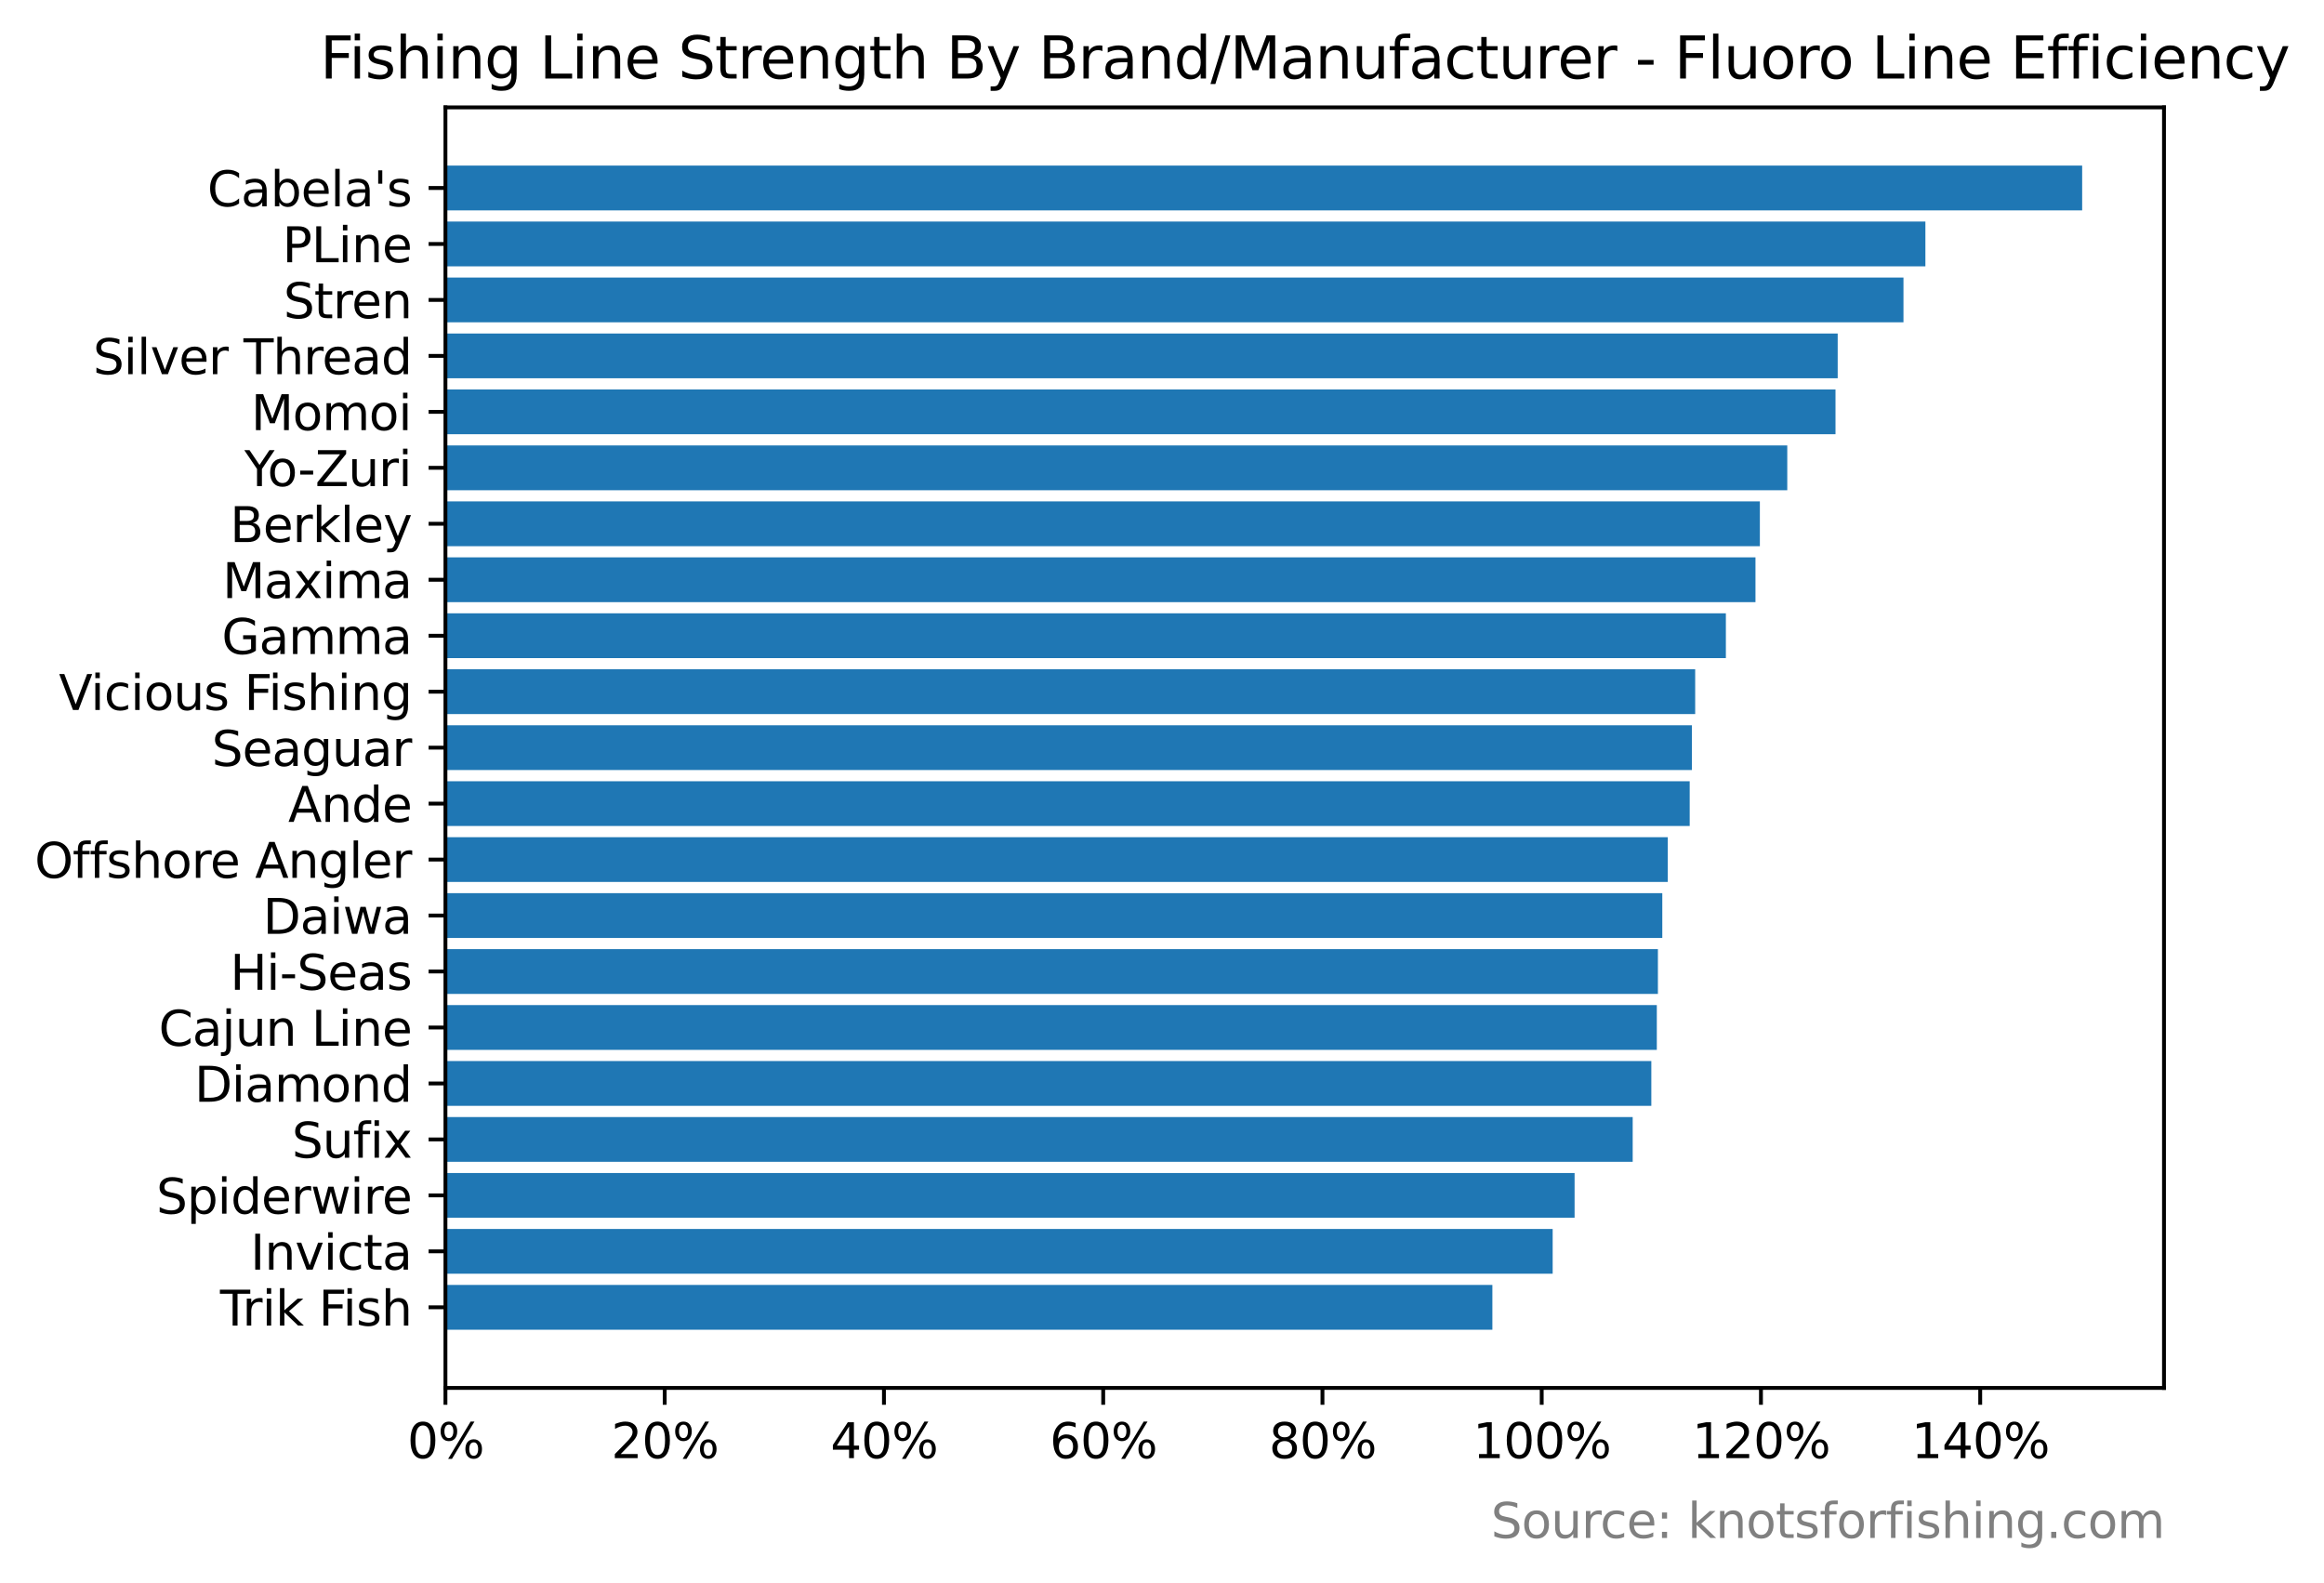
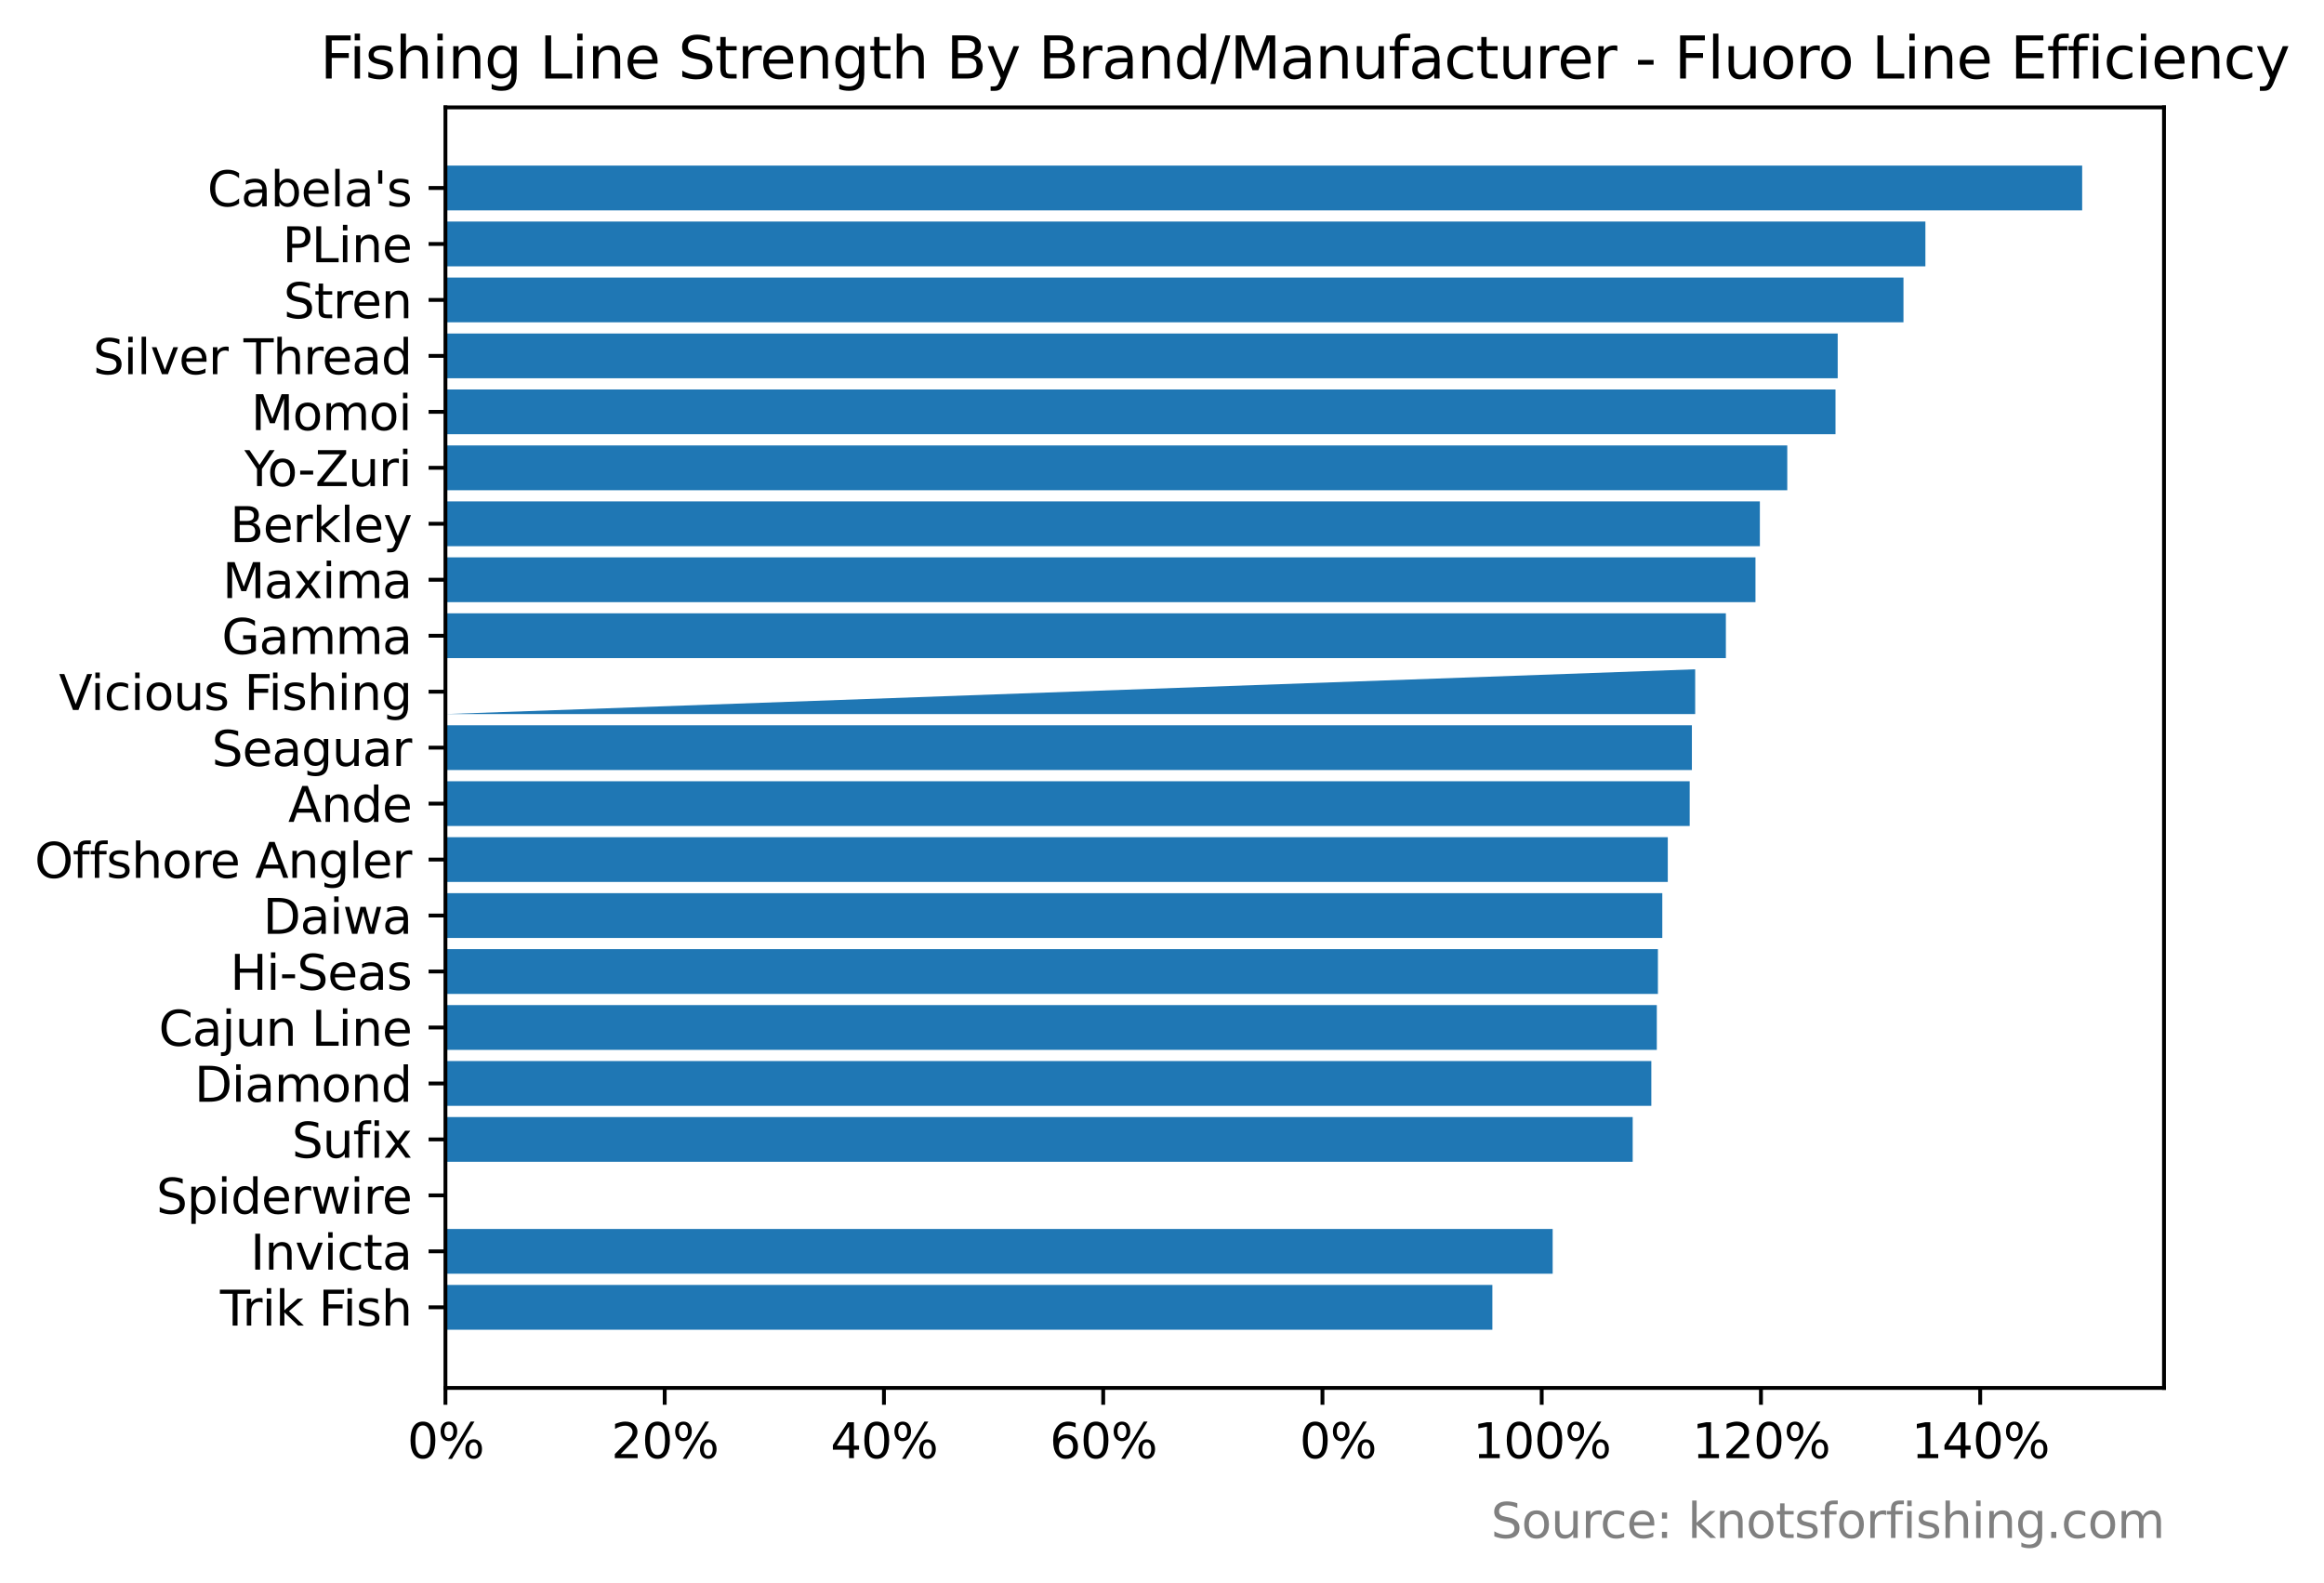
<svg xmlns="http://www.w3.org/2000/svg" xmlns:xlink="http://www.w3.org/1999/xlink" width="482.933pt" height="328.894pt" viewBox="0 0 482.933 328.894" version="1.1">
  <defs>
    <style type="text/css">*{stroke-linejoin: round; stroke-linecap: butt}</style>
  </defs>
  <g id="figure_1">
    <g id="patch_1">
      <path d="M 0 328.894  L 482.933 328.894  L 482.933 0  L 0 0  z " style="fill: #ffffff" />
    </g>
    <g id="axes_1">
      <g id="patch_2">
        <path d="M 92.564 288.43  L 449.684 288.43  L 449.684 22.318  L 92.564 22.318  z " style="fill: #ffffff" />
      </g>
      <g id="patch_3">
        <path d="M 92.564 276.334  L 310.119 276.334  L 310.119 267.03  L 92.564 267.03  z " clip-path="url(#p22903524c3)" style="fill: #1f77b4" />
      </g>
      <g id="patch_4">
        <path d="M 92.564 264.703  L 322.648 264.703  L 322.648 255.399  L 92.564 255.399  z " clip-path="url(#p22903524c3)" style="fill: #1f77b4" />
      </g>
      <g id="patch_5">
-         <path d="M 92.564 253.073  L 327.204 253.073  L 327.204 243.768  L 92.564 243.768  z " clip-path="url(#p22903524c3)" style="fill: #1f77b4" />
-       </g>
+         </g>
      <g id="patch_6">
        <path d="M 92.564 241.442  L 339.278 241.442  L 339.278 232.137  L 92.564 232.137  z " clip-path="url(#p22903524c3)" style="fill: #1f77b4" />
      </g>
      <g id="patch_7">
        <path d="M 92.564 229.811  L 343.151 229.811  L 343.151 220.506  L 92.564 220.506  z " clip-path="url(#p22903524c3)" style="fill: #1f77b4" />
      </g>
      <g id="patch_8">
        <path d="M 92.564 218.18  L 344.29 218.18  L 344.29 208.876  L 92.564 208.876  z " clip-path="url(#p22903524c3)" style="fill: #1f77b4" />
      </g>
      <g id="patch_9">
        <path d="M 92.564 206.55  L 344.517 206.55  L 344.517 197.245  L 92.564 197.245  z " clip-path="url(#p22903524c3)" style="fill: #1f77b4" />
      </g>
      <g id="patch_10">
        <path d="M 92.564 194.919  L 345.429 194.919  L 345.429 185.614  L 92.564 185.614  z " clip-path="url(#p22903524c3)" style="fill: #1f77b4" />
      </g>
      <g id="patch_11">
        <path d="M 92.564 183.288  L 346.568 183.288  L 346.568 173.983  L 92.564 173.983  z " clip-path="url(#p22903524c3)" style="fill: #1f77b4" />
      </g>
      <g id="patch_12">
        <path d="M 92.564 171.657  L 351.124 171.657  L 351.124 162.353  L 92.564 162.353  z " clip-path="url(#p22903524c3)" style="fill: #1f77b4" />
      </g>
      <g id="patch_13">
        <path d="M 92.564 160.026  L 351.579 160.026  L 351.579 150.722  L 92.564 150.722  z " clip-path="url(#p22903524c3)" style="fill: #1f77b4" />
      </g>
      <g id="patch_14">
-         <path d="M 92.564 148.396  L 352.263 148.396  L 352.263 139.091  L 92.564 139.091  z " clip-path="url(#p22903524c3)" style="fill: #1f77b4" />
+         <path d="M 92.564 148.396  L 352.263 148.396  L 352.263 139.091  z " clip-path="url(#p22903524c3)" style="fill: #1f77b4" />
      </g>
      <g id="patch_15">
        <path d="M 92.564 136.765  L 358.641 136.765  L 358.641 127.46  L 92.564 127.46  z " clip-path="url(#p22903524c3)" style="fill: #1f77b4" />
      </g>
      <g id="patch_16">
        <path d="M 92.564 125.134  L 364.792 125.134  L 364.792 115.83  L 92.564 115.83  z " clip-path="url(#p22903524c3)" style="fill: #1f77b4" />
      </g>
      <g id="patch_17">
        <path d="M 92.564 113.503  L 365.703 113.503  L 365.703 104.199  L 92.564 104.199  z " clip-path="url(#p22903524c3)" style="fill: #1f77b4" />
      </g>
      <g id="patch_18">
        <path d="M 92.564 101.873  L 371.399 101.873  L 371.399 92.568  L 92.564 92.568  z " clip-path="url(#p22903524c3)" style="fill: #1f77b4" />
      </g>
      <g id="patch_19">
        <path d="M 92.564 90.242  L 381.422 90.242  L 381.422 80.937  L 92.564 80.937  z " clip-path="url(#p22903524c3)" style="fill: #1f77b4" />
      </g>
      <g id="patch_20">
        <path d="M 92.564 78.611  L 381.878 78.611  L 381.878 69.306  L 92.564 69.306  z " clip-path="url(#p22903524c3)" style="fill: #1f77b4" />
      </g>
      <g id="patch_21">
        <path d="M 92.564 66.98  L 395.546 66.98  L 395.546 57.676  L 92.564 57.676  z " clip-path="url(#p22903524c3)" style="fill: #1f77b4" />
      </g>
      <g id="patch_22">
        <path d="M 92.564 55.35  L 400.102 55.35  L 400.102 46.045  L 92.564 46.045  z " clip-path="url(#p22903524c3)" style="fill: #1f77b4" />
      </g>
      <g id="patch_23">
        <path d="M 92.564 43.719  L 432.678 43.719  L 432.678 34.414  L 92.564 34.414  z " clip-path="url(#p22903524c3)" style="fill: #1f77b4" />
      </g>
      <g id="matplotlib.axis_1">
        <g id="xtick_1">
          <g id="line2d_1">
            <defs>
              <path id="mc0ba2efe11" d="M 0 0  L 0 3.5  " style="stroke: #000000; stroke-width: 0.8" />
            </defs>
            <g>
              <use xlink:href="#mc0ba2efe11" x="92.564" y="288.43" style="stroke: #000000; stroke-width: 0.8" />
            </g>
          </g>
          <g id="text_1">
            <g transform="translate(84.632 303.029) scale(0.1 -0.1)">
              <defs>
                <path id="DejaVuSans-30" d="M 2034 4250  Q 1547 4250 1301 3770  Q 1056 3291 1056 2328  Q 1056 1369 1301 889  Q 1547 409 2034 409  Q 2525 409 2770 889  Q 3016 1369 3016 2328  Q 3016 3291 2770 3770  Q 2525 4250 2034 4250  z M 2034 4750  Q 2819 4750 3233 4129  Q 3647 3509 3647 2328  Q 3647 1150 3233 529  Q 2819 -91 2034 -91  Q 1250 -91 836 529  Q 422 1150 422 2328  Q 422 3509 836 4129  Q 1250 4750 2034 4750  z " transform="scale(0.016)" />
                <path id="DejaVuSans-25" d="M 4653 2053  Q 4381 2053 4226 1822  Q 4072 1591 4072 1178  Q 4072 772 4226 539  Q 4381 306 4653 306  Q 4919 306 5073 539  Q 5228 772 5228 1178  Q 5228 1588 5073 1820  Q 4919 2053 4653 2053  z M 4653 2450  Q 5147 2450 5437 2106  Q 5728 1763 5728 1178  Q 5728 594 5436 251  Q 5144 -91 4653 -91  Q 4153 -91 3862 251  Q 3572 594 3572 1178  Q 3572 1766 3864 2108  Q 4156 2450 4653 2450  z M 1428 4353  Q 1159 4353 1004 4120  Q 850 3888 850 3481  Q 850 3069 1003 2837  Q 1156 2606 1428 2606  Q 1700 2606 1854 2837  Q 2009 3069 2009 3481  Q 2009 3884 1853 4118  Q 1697 4353 1428 4353  z M 4250 4750  L 4750 4750  L 1831 -91  L 1331 -91  L 4250 4750  z M 1428 4750  Q 1922 4750 2215 4408  Q 2509 4066 2509 3481  Q 2509 2891 2217 2550  Q 1925 2209 1428 2209  Q 931 2209 642 2551  Q 353 2894 353 3481  Q 353 4063 643 4406  Q 934 4750 1428 4750  z " transform="scale(0.016)" />
              </defs>
              <use xlink:href="#DejaVuSans-30" />
              <use xlink:href="#DejaVuSans-25" x="63.623" />
            </g>
          </g>
        </g>
        <g id="xtick_2">
          <g id="line2d_2">
            <g>
              <use xlink:href="#mc0ba2efe11" x="138.125" y="288.43" style="stroke: #000000; stroke-width: 0.8" />
            </g>
          </g>
          <g id="text_2">
            <g transform="translate(127.012 303.029) scale(0.1 -0.1)">
              <defs>
                <path id="DejaVuSans-32" d="M 1228 531  L 3431 531  L 3431 0  L 469 0  L 469 531  Q 828 903 1448 1529  Q 2069 2156 2228 2338  Q 2531 2678 2651 2914  Q 2772 3150 2772 3378  Q 2772 3750 2511 3984  Q 2250 4219 1831 4219  Q 1534 4219 1204 4116  Q 875 4013 500 3803  L 500 4441  Q 881 4594 1212 4672  Q 1544 4750 1819 4750  Q 2544 4750 2975 4387  Q 3406 4025 3406 3419  Q 3406 3131 3298 2873  Q 3191 2616 2906 2266  Q 2828 2175 2409 1742  Q 1991 1309 1228 531  z " transform="scale(0.016)" />
              </defs>
              <use xlink:href="#DejaVuSans-32" />
              <use xlink:href="#DejaVuSans-30" x="63.623" />
              <use xlink:href="#DejaVuSans-25" x="127.246" />
            </g>
          </g>
        </g>
        <g id="xtick_3">
          <g id="line2d_3">
            <g>
              <use xlink:href="#mc0ba2efe11" x="183.686" y="288.43" style="stroke: #000000; stroke-width: 0.8" />
            </g>
          </g>
          <g id="text_3">
            <g transform="translate(172.573 303.029) scale(0.1 -0.1)">
              <defs>
                <path id="DejaVuSans-34" d="M 2419 4116  L 825 1625  L 2419 1625  L 2419 4116  z M 2253 4666  L 3047 4666  L 3047 1625  L 3713 1625  L 3713 1100  L 3047 1100  L 3047 0  L 2419 0  L 2419 1100  L 313 1100  L 313 1709  L 2253 4666  z " transform="scale(0.016)" />
              </defs>
              <use xlink:href="#DejaVuSans-34" />
              <use xlink:href="#DejaVuSans-30" x="63.623" />
              <use xlink:href="#DejaVuSans-25" x="127.246" />
            </g>
          </g>
        </g>
        <g id="xtick_4">
          <g id="line2d_4">
            <g>
              <use xlink:href="#mc0ba2efe11" x="229.248" y="288.43" style="stroke: #000000; stroke-width: 0.8" />
            </g>
          </g>
          <g id="text_4">
            <g transform="translate(218.134 303.029) scale(0.1 -0.1)">
              <defs>
                <path id="DejaVuSans-36" d="M 2113 2584  Q 1688 2584 1439 2293  Q 1191 2003 1191 1497  Q 1191 994 1439 701  Q 1688 409 2113 409  Q 2538 409 2786 701  Q 3034 994 3034 1497  Q 3034 2003 2786 2293  Q 2538 2584 2113 2584  z M 3366 4563  L 3366 3988  Q 3128 4100 2886 4159  Q 2644 4219 2406 4219  Q 1781 4219 1451 3797  Q 1122 3375 1075 2522  Q 1259 2794 1537 2939  Q 1816 3084 2150 3084  Q 2853 3084 3261 2657  Q 3669 2231 3669 1497  Q 3669 778 3244 343  Q 2819 -91 2113 -91  Q 1303 -91 875 529  Q 447 1150 447 2328  Q 447 3434 972 4092  Q 1497 4750 2381 4750  Q 2619 4750 2861 4703  Q 3103 4656 3366 4563  z " transform="scale(0.016)" />
              </defs>
              <use xlink:href="#DejaVuSans-36" />
              <use xlink:href="#DejaVuSans-30" x="63.623" />
              <use xlink:href="#DejaVuSans-25" x="127.246" />
            </g>
          </g>
        </g>
        <g id="xtick_5">
          <g id="line2d_5">
            <g>
              <use xlink:href="#mc0ba2efe11" x="274.809" y="288.43" style="stroke: #000000; stroke-width: 0.8" />
            </g>
          </g>
          <g id="text_5">
            <g transform="translate(263.696 303.029) scale(0.1 -0.1)">
              <defs>
-                 <path id="DejaVuSans-38" d="M 2034 2216  Q 1584 2216 1326 1975  Q 1069 1734 1069 1313  Q 1069 891 1326 650  Q 1584 409 2034 409  Q 2484 409 2743 651  Q 3003 894 3003 1313  Q 3003 1734 2745 1975  Q 2488 2216 2034 2216  z M 1403 2484  Q 997 2584 770 2862  Q 544 3141 544 3541  Q 544 4100 942 4425  Q 1341 4750 2034 4750  Q 2731 4750 3128 4425  Q 3525 4100 3525 3541  Q 3525 3141 3298 2862  Q 3072 2584 2669 2484  Q 3125 2378 3379 2068  Q 3634 1759 3634 1313  Q 3634 634 3220 271  Q 2806 -91 2034 -91  Q 1263 -91 848 271  Q 434 634 434 1313  Q 434 1759 690 2068  Q 947 2378 1403 2484  z M 1172 3481  Q 1172 3119 1398 2916  Q 1625 2713 2034 2713  Q 2441 2713 2670 2916  Q 2900 3119 2900 3481  Q 2900 3844 2670 4047  Q 2441 4250 2034 4250  Q 1625 4250 1398 4047  Q 1172 3844 1172 3481  z " transform="scale(0.016)" />
-               </defs>
+                 </defs>
              <use xlink:href="#DejaVuSans-38" />
              <use xlink:href="#DejaVuSans-30" x="63.623" />
              <use xlink:href="#DejaVuSans-25" x="127.246" />
            </g>
          </g>
        </g>
        <g id="xtick_6">
          <g id="line2d_6">
            <g>
              <use xlink:href="#mc0ba2efe11" x="320.37" y="288.43" style="stroke: #000000; stroke-width: 0.8" />
            </g>
          </g>
          <g id="text_6">
            <g transform="translate(306.075 303.029) scale(0.1 -0.1)">
              <defs>
                <path id="DejaVuSans-31" d="M 794 531  L 1825 531  L 1825 4091  L 703 3866  L 703 4441  L 1819 4666  L 2450 4666  L 2450 531  L 3481 531  L 3481 0  L 794 0  L 794 531  z " transform="scale(0.016)" />
              </defs>
              <use xlink:href="#DejaVuSans-31" />
              <use xlink:href="#DejaVuSans-30" x="63.623" />
              <use xlink:href="#DejaVuSans-30" x="127.246" />
              <use xlink:href="#DejaVuSans-25" x="190.869" />
            </g>
          </g>
        </g>
        <g id="xtick_7">
          <g id="line2d_7">
            <g>
              <use xlink:href="#mc0ba2efe11" x="365.931" y="288.43" style="stroke: #000000; stroke-width: 0.8" />
            </g>
          </g>
          <g id="text_7">
            <g transform="translate(351.637 303.029) scale(0.1 -0.1)">
              <use xlink:href="#DejaVuSans-31" />
              <use xlink:href="#DejaVuSans-32" x="63.623" />
              <use xlink:href="#DejaVuSans-30" x="127.246" />
              <use xlink:href="#DejaVuSans-25" x="190.869" />
            </g>
          </g>
        </g>
        <g id="xtick_8">
          <g id="line2d_8">
            <g>
              <use xlink:href="#mc0ba2efe11" x="411.492" y="288.43" style="stroke: #000000; stroke-width: 0.8" />
            </g>
          </g>
          <g id="text_8">
            <g transform="translate(397.198 303.029) scale(0.1 -0.1)">
              <use xlink:href="#DejaVuSans-31" />
              <use xlink:href="#DejaVuSans-34" x="63.623" />
              <use xlink:href="#DejaVuSans-30" x="127.246" />
              <use xlink:href="#DejaVuSans-25" x="190.869" />
            </g>
          </g>
        </g>
      </g>
      <g id="matplotlib.axis_2">
        <g id="ytick_1">
          <g id="line2d_9">
            <defs>
              <path id="m9b59825cdb" d="M 0 0  L -3.5 0  " style="stroke: #000000; stroke-width: 0.8" />
            </defs>
            <g>
              <use xlink:href="#m9b59825cdb" x="92.564" y="271.682" style="stroke: #000000; stroke-width: 0.8" />
            </g>
          </g>
          <g id="text_9">
            <g transform="translate(45.722 275.481) scale(0.1 -0.1)">
              <defs>
                <path id="DejaVuSans-54" d="M -19 4666  L 3928 4666  L 3928 4134  L 2272 4134  L 2272 0  L 1638 0  L 1638 4134  L -19 4134  L -19 4666  z " transform="scale(0.016)" />
                <path id="DejaVuSans-72" d="M 2631 2963  Q 2534 3019 2420 3045  Q 2306 3072 2169 3072  Q 1681 3072 1420 2755  Q 1159 2438 1159 1844  L 1159 0  L 581 0  L 581 3500  L 1159 3500  L 1159 2956  Q 1341 3275 1631 3429  Q 1922 3584 2338 3584  Q 2397 3584 2469 3576  Q 2541 3569 2628 3553  L 2631 2963  z " transform="scale(0.016)" />
                <path id="DejaVuSans-69" d="M 603 3500  L 1178 3500  L 1178 0  L 603 0  L 603 3500  z M 603 4863  L 1178 4863  L 1178 4134  L 603 4134  L 603 4863  z " transform="scale(0.016)" />
                <path id="DejaVuSans-6b" d="M 581 4863  L 1159 4863  L 1159 1991  L 2875 3500  L 3609 3500  L 1753 1863  L 3688 0  L 2938 0  L 1159 1709  L 1159 0  L 581 0  L 581 4863  z " transform="scale(0.016)" />
                <path id="DejaVuSans-20" transform="scale(0.016)" />
                <path id="DejaVuSans-46" d="M 628 4666  L 3309 4666  L 3309 4134  L 1259 4134  L 1259 2759  L 3109 2759  L 3109 2228  L 1259 2228  L 1259 0  L 628 0  L 628 4666  z " transform="scale(0.016)" />
                <path id="DejaVuSans-73" d="M 2834 3397  L 2834 2853  Q 2591 2978 2328 3040  Q 2066 3103 1784 3103  Q 1356 3103 1142 2972  Q 928 2841 928 2578  Q 928 2378 1081 2264  Q 1234 2150 1697 2047  L 1894 2003  Q 2506 1872 2764 1633  Q 3022 1394 3022 966  Q 3022 478 2636 193  Q 2250 -91 1575 -91  Q 1294 -91 989 -36  Q 684 19 347 128  L 347 722  Q 666 556 975 473  Q 1284 391 1588 391  Q 1994 391 2212 530  Q 2431 669 2431 922  Q 2431 1156 2273 1281  Q 2116 1406 1581 1522  L 1381 1569  Q 847 1681 609 1914  Q 372 2147 372 2553  Q 372 3047 722 3315  Q 1072 3584 1716 3584  Q 2034 3584 2315 3537  Q 2597 3491 2834 3397  z " transform="scale(0.016)" />
                <path id="DejaVuSans-68" d="M 3513 2113  L 3513 0  L 2938 0  L 2938 2094  Q 2938 2591 2744 2837  Q 2550 3084 2163 3084  Q 1697 3084 1428 2787  Q 1159 2491 1159 1978  L 1159 0  L 581 0  L 581 4863  L 1159 4863  L 1159 2956  Q 1366 3272 1645 3428  Q 1925 3584 2291 3584  Q 2894 3584 3203 3211  Q 3513 2838 3513 2113  z " transform="scale(0.016)" />
              </defs>
              <use xlink:href="#DejaVuSans-54" />
              <use xlink:href="#DejaVuSans-72" x="46.334" />
              <use xlink:href="#DejaVuSans-69" x="87.447" />
              <use xlink:href="#DejaVuSans-6b" x="115.23" />
              <use xlink:href="#DejaVuSans-20" x="173.141" />
              <use xlink:href="#DejaVuSans-46" x="204.928" />
              <use xlink:href="#DejaVuSans-69" x="255.197" />
              <use xlink:href="#DejaVuSans-73" x="282.98" />
              <use xlink:href="#DejaVuSans-68" x="335.08" />
            </g>
          </g>
        </g>
        <g id="ytick_2">
          <g id="line2d_10">
            <g>
              <use xlink:href="#m9b59825cdb" x="92.564" y="260.051" style="stroke: #000000; stroke-width: 0.8" />
            </g>
          </g>
          <g id="text_10">
            <g transform="translate(52.033 263.85) scale(0.1 -0.1)">
              <defs>
                <path id="DejaVuSans-49" d="M 628 4666  L 1259 4666  L 1259 0  L 628 0  L 628 4666  z " transform="scale(0.016)" />
                <path id="DejaVuSans-6e" d="M 3513 2113  L 3513 0  L 2938 0  L 2938 2094  Q 2938 2591 2744 2837  Q 2550 3084 2163 3084  Q 1697 3084 1428 2787  Q 1159 2491 1159 1978  L 1159 0  L 581 0  L 581 3500  L 1159 3500  L 1159 2956  Q 1366 3272 1645 3428  Q 1925 3584 2291 3584  Q 2894 3584 3203 3211  Q 3513 2838 3513 2113  z " transform="scale(0.016)" />
                <path id="DejaVuSans-76" d="M 191 3500  L 800 3500  L 1894 563  L 2988 3500  L 3597 3500  L 2284 0  L 1503 0  L 191 3500  z " transform="scale(0.016)" />
                <path id="DejaVuSans-63" d="M 3122 3366  L 3122 2828  Q 2878 2963 2633 3030  Q 2388 3097 2138 3097  Q 1578 3097 1268 2742  Q 959 2388 959 1747  Q 959 1106 1268 751  Q 1578 397 2138 397  Q 2388 397 2633 464  Q 2878 531 3122 666  L 3122 134  Q 2881 22 2623 -34  Q 2366 -91 2075 -91  Q 1284 -91 818 406  Q 353 903 353 1747  Q 353 2603 823 3093  Q 1294 3584 2113 3584  Q 2378 3584 2631 3529  Q 2884 3475 3122 3366  z " transform="scale(0.016)" />
                <path id="DejaVuSans-74" d="M 1172 4494  L 1172 3500  L 2356 3500  L 2356 3053  L 1172 3053  L 1172 1153  Q 1172 725 1289 603  Q 1406 481 1766 481  L 2356 481  L 2356 0  L 1766 0  Q 1100 0 847 248  Q 594 497 594 1153  L 594 3053  L 172 3053  L 172 3500  L 594 3500  L 594 4494  L 1172 4494  z " transform="scale(0.016)" />
                <path id="DejaVuSans-61" d="M 2194 1759  Q 1497 1759 1228 1600  Q 959 1441 959 1056  Q 959 750 1161 570  Q 1363 391 1709 391  Q 2188 391 2477 730  Q 2766 1069 2766 1631  L 2766 1759  L 2194 1759  z M 3341 1997  L 3341 0  L 2766 0  L 2766 531  Q 2569 213 2275 61  Q 1981 -91 1556 -91  Q 1019 -91 701 211  Q 384 513 384 1019  Q 384 1609 779 1909  Q 1175 2209 1959 2209  L 2766 2209  L 2766 2266  Q 2766 2663 2505 2880  Q 2244 3097 1772 3097  Q 1472 3097 1187 3025  Q 903 2953 641 2809  L 641 3341  Q 956 3463 1253 3523  Q 1550 3584 1831 3584  Q 2591 3584 2966 3190  Q 3341 2797 3341 1997  z " transform="scale(0.016)" />
              </defs>
              <use xlink:href="#DejaVuSans-49" />
              <use xlink:href="#DejaVuSans-6e" x="29.492" />
              <use xlink:href="#DejaVuSans-76" x="92.871" />
              <use xlink:href="#DejaVuSans-69" x="152.051" />
              <use xlink:href="#DejaVuSans-63" x="179.834" />
              <use xlink:href="#DejaVuSans-74" x="234.814" />
              <use xlink:href="#DejaVuSans-61" x="274.023" />
            </g>
          </g>
        </g>
        <g id="ytick_3">
          <g id="line2d_11">
            <g>
              <use xlink:href="#m9b59825cdb" x="92.564" y="248.42" style="stroke: #000000; stroke-width: 0.8" />
            </g>
          </g>
          <g id="text_11">
            <g transform="translate(32.481 252.219) scale(0.1 -0.1)">
              <defs>
                <path id="DejaVuSans-53" d="M 3425 4513  L 3425 3897  Q 3066 4069 2747 4153  Q 2428 4238 2131 4238  Q 1616 4238 1336 4038  Q 1056 3838 1056 3469  Q 1056 3159 1242 3001  Q 1428 2844 1947 2747  L 2328 2669  Q 3034 2534 3370 2195  Q 3706 1856 3706 1288  Q 3706 609 3251 259  Q 2797 -91 1919 -91  Q 1588 -91 1214 -16  Q 841 59 441 206  L 441 856  Q 825 641 1194 531  Q 1563 422 1919 422  Q 2459 422 2753 634  Q 3047 847 3047 1241  Q 3047 1584 2836 1778  Q 2625 1972 2144 2069  L 1759 2144  Q 1053 2284 737 2584  Q 422 2884 422 3419  Q 422 4038 858 4394  Q 1294 4750 2059 4750  Q 2388 4750 2728 4690  Q 3069 4631 3425 4513  z " transform="scale(0.016)" />
                <path id="DejaVuSans-70" d="M 1159 525  L 1159 -1331  L 581 -1331  L 581 3500  L 1159 3500  L 1159 2969  Q 1341 3281 1617 3432  Q 1894 3584 2278 3584  Q 2916 3584 3314 3078  Q 3713 2572 3713 1747  Q 3713 922 3314 415  Q 2916 -91 2278 -91  Q 1894 -91 1617 61  Q 1341 213 1159 525  z M 3116 1747  Q 3116 2381 2855 2742  Q 2594 3103 2138 3103  Q 1681 3103 1420 2742  Q 1159 2381 1159 1747  Q 1159 1113 1420 752  Q 1681 391 2138 391  Q 2594 391 2855 752  Q 3116 1113 3116 1747  z " transform="scale(0.016)" />
                <path id="DejaVuSans-64" d="M 2906 2969  L 2906 4863  L 3481 4863  L 3481 0  L 2906 0  L 2906 525  Q 2725 213 2448 61  Q 2172 -91 1784 -91  Q 1150 -91 751 415  Q 353 922 353 1747  Q 353 2572 751 3078  Q 1150 3584 1784 3584  Q 2172 3584 2448 3432  Q 2725 3281 2906 2969  z M 947 1747  Q 947 1113 1208 752  Q 1469 391 1925 391  Q 2381 391 2643 752  Q 2906 1113 2906 1747  Q 2906 2381 2643 2742  Q 2381 3103 1925 3103  Q 1469 3103 1208 2742  Q 947 2381 947 1747  z " transform="scale(0.016)" />
                <path id="DejaVuSans-65" d="M 3597 1894  L 3597 1613  L 953 1613  Q 991 1019 1311 708  Q 1631 397 2203 397  Q 2534 397 2845 478  Q 3156 559 3463 722  L 3463 178  Q 3153 47 2828 -22  Q 2503 -91 2169 -91  Q 1331 -91 842 396  Q 353 884 353 1716  Q 353 2575 817 3079  Q 1281 3584 2069 3584  Q 2775 3584 3186 3129  Q 3597 2675 3597 1894  z M 3022 2063  Q 3016 2534 2758 2815  Q 2500 3097 2075 3097  Q 1594 3097 1305 2825  Q 1016 2553 972 2059  L 3022 2063  z " transform="scale(0.016)" />
                <path id="DejaVuSans-77" d="M 269 3500  L 844 3500  L 1563 769  L 2278 3500  L 2956 3500  L 3675 769  L 4391 3500  L 4966 3500  L 4050 0  L 3372 0  L 2619 2869  L 1863 0  L 1184 0  L 269 3500  z " transform="scale(0.016)" />
              </defs>
              <use xlink:href="#DejaVuSans-53" />
              <use xlink:href="#DejaVuSans-70" x="63.477" />
              <use xlink:href="#DejaVuSans-69" x="126.953" />
              <use xlink:href="#DejaVuSans-64" x="154.736" />
              <use xlink:href="#DejaVuSans-65" x="218.213" />
              <use xlink:href="#DejaVuSans-72" x="279.736" />
              <use xlink:href="#DejaVuSans-77" x="320.85" />
              <use xlink:href="#DejaVuSans-69" x="402.637" />
              <use xlink:href="#DejaVuSans-72" x="430.42" />
              <use xlink:href="#DejaVuSans-65" x="469.283" />
            </g>
          </g>
        </g>
        <g id="ytick_4">
          <g id="line2d_12">
            <g>
              <use xlink:href="#m9b59825cdb" x="92.564" y="236.79" style="stroke: #000000; stroke-width: 0.8" />
            </g>
          </g>
          <g id="text_12">
            <g transform="translate(60.661 240.589) scale(0.1 -0.1)">
              <defs>
                <path id="DejaVuSans-75" d="M 544 1381  L 544 3500  L 1119 3500  L 1119 1403  Q 1119 906 1312 657  Q 1506 409 1894 409  Q 2359 409 2629 706  Q 2900 1003 2900 1516  L 2900 3500  L 3475 3500  L 3475 0  L 2900 0  L 2900 538  Q 2691 219 2414 64  Q 2138 -91 1772 -91  Q 1169 -91 856 284  Q 544 659 544 1381  z M 1991 3584  L 1991 3584  z " transform="scale(0.016)" />
                <path id="DejaVuSans-66" d="M 2375 4863  L 2375 4384  L 1825 4384  Q 1516 4384 1395 4259  Q 1275 4134 1275 3809  L 1275 3500  L 2222 3500  L 2222 3053  L 1275 3053  L 1275 0  L 697 0  L 697 3053  L 147 3053  L 147 3500  L 697 3500  L 697 3744  Q 697 4328 969 4595  Q 1241 4863 1831 4863  L 2375 4863  z " transform="scale(0.016)" />
                <path id="DejaVuSans-78" d="M 3513 3500  L 2247 1797  L 3578 0  L 2900 0  L 1881 1375  L 863 0  L 184 0  L 1544 1831  L 300 3500  L 978 3500  L 1906 2253  L 2834 3500  L 3513 3500  z " transform="scale(0.016)" />
              </defs>
              <use xlink:href="#DejaVuSans-53" />
              <use xlink:href="#DejaVuSans-75" x="63.477" />
              <use xlink:href="#DejaVuSans-66" x="126.855" />
              <use xlink:href="#DejaVuSans-69" x="162.061" />
              <use xlink:href="#DejaVuSans-78" x="189.844" />
            </g>
          </g>
        </g>
        <g id="ytick_5">
          <g id="line2d_13">
            <g>
              <use xlink:href="#m9b59825cdb" x="92.564" y="225.159" style="stroke: #000000; stroke-width: 0.8" />
            </g>
          </g>
          <g id="text_13">
            <g transform="translate(40.413 228.958) scale(0.1 -0.1)">
              <defs>
                <path id="DejaVuSans-44" d="M 1259 4147  L 1259 519  L 2022 519  Q 2988 519 3436 956  Q 3884 1394 3884 2338  Q 3884 3275 3436 3711  Q 2988 4147 2022 4147  L 1259 4147  z M 628 4666  L 1925 4666  Q 3281 4666 3915 4102  Q 4550 3538 4550 2338  Q 4550 1131 3912 565  Q 3275 0 1925 0  L 628 0  L 628 4666  z " transform="scale(0.016)" />
                <path id="DejaVuSans-6d" d="M 3328 2828  Q 3544 3216 3844 3400  Q 4144 3584 4550 3584  Q 5097 3584 5394 3201  Q 5691 2819 5691 2113  L 5691 0  L 5113 0  L 5113 2094  Q 5113 2597 4934 2840  Q 4756 3084 4391 3084  Q 3944 3084 3684 2787  Q 3425 2491 3425 1978  L 3425 0  L 2847 0  L 2847 2094  Q 2847 2600 2669 2842  Q 2491 3084 2119 3084  Q 1678 3084 1418 2786  Q 1159 2488 1159 1978  L 1159 0  L 581 0  L 581 3500  L 1159 3500  L 1159 2956  Q 1356 3278 1631 3431  Q 1906 3584 2284 3584  Q 2666 3584 2933 3390  Q 3200 3197 3328 2828  z " transform="scale(0.016)" />
                <path id="DejaVuSans-6f" d="M 1959 3097  Q 1497 3097 1228 2736  Q 959 2375 959 1747  Q 959 1119 1226 758  Q 1494 397 1959 397  Q 2419 397 2687 759  Q 2956 1122 2956 1747  Q 2956 2369 2687 2733  Q 2419 3097 1959 3097  z M 1959 3584  Q 2709 3584 3137 3096  Q 3566 2609 3566 1747  Q 3566 888 3137 398  Q 2709 -91 1959 -91  Q 1206 -91 779 398  Q 353 888 353 1747  Q 353 2609 779 3096  Q 1206 3584 1959 3584  z " transform="scale(0.016)" />
              </defs>
              <use xlink:href="#DejaVuSans-44" />
              <use xlink:href="#DejaVuSans-69" x="77.002" />
              <use xlink:href="#DejaVuSans-61" x="104.785" />
              <use xlink:href="#DejaVuSans-6d" x="166.064" />
              <use xlink:href="#DejaVuSans-6f" x="263.477" />
              <use xlink:href="#DejaVuSans-6e" x="324.658" />
              <use xlink:href="#DejaVuSans-64" x="388.037" />
            </g>
          </g>
        </g>
        <g id="ytick_6">
          <g id="line2d_14">
            <g>
              <use xlink:href="#m9b59825cdb" x="92.564" y="213.528" style="stroke: #000000; stroke-width: 0.8" />
            </g>
          </g>
          <g id="text_14">
            <g transform="translate(32.981 217.327) scale(0.1 -0.1)">
              <defs>
                <path id="DejaVuSans-43" d="M 4122 4306  L 4122 3641  Q 3803 3938 3442 4084  Q 3081 4231 2675 4231  Q 1875 4231 1450 3742  Q 1025 3253 1025 2328  Q 1025 1406 1450 917  Q 1875 428 2675 428  Q 3081 428 3442 575  Q 3803 722 4122 1019  L 4122 359  Q 3791 134 3420 21  Q 3050 -91 2638 -91  Q 1578 -91 968 557  Q 359 1206 359 2328  Q 359 3453 968 4101  Q 1578 4750 2638 4750  Q 3056 4750 3426 4639  Q 3797 4528 4122 4306  z " transform="scale(0.016)" />
                <path id="DejaVuSans-6a" d="M 603 3500  L 1178 3500  L 1178 -63  Q 1178 -731 923 -1031  Q 669 -1331 103 -1331  L -116 -1331  L -116 -844  L 38 -844  Q 366 -844 484 -692  Q 603 -541 603 -63  L 603 3500  z M 603 4863  L 1178 4863  L 1178 4134  L 603 4134  L 603 4863  z " transform="scale(0.016)" />
                <path id="DejaVuSans-4c" d="M 628 4666  L 1259 4666  L 1259 531  L 3531 531  L 3531 0  L 628 0  L 628 4666  z " transform="scale(0.016)" />
              </defs>
              <use xlink:href="#DejaVuSans-43" />
              <use xlink:href="#DejaVuSans-61" x="69.824" />
              <use xlink:href="#DejaVuSans-6a" x="131.104" />
              <use xlink:href="#DejaVuSans-75" x="158.887" />
              <use xlink:href="#DejaVuSans-6e" x="222.266" />
              <use xlink:href="#DejaVuSans-20" x="285.645" />
              <use xlink:href="#DejaVuSans-4c" x="317.432" />
              <use xlink:href="#DejaVuSans-69" x="373.145" />
              <use xlink:href="#DejaVuSans-6e" x="400.928" />
              <use xlink:href="#DejaVuSans-65" x="464.307" />
            </g>
          </g>
        </g>
        <g id="ytick_7">
          <g id="line2d_15">
            <g>
              <use xlink:href="#m9b59825cdb" x="92.564" y="201.897" style="stroke: #000000; stroke-width: 0.8" />
            </g>
          </g>
          <g id="text_15">
            <g transform="translate(47.819 205.696) scale(0.1 -0.1)">
              <defs>
                <path id="DejaVuSans-48" d="M 628 4666  L 1259 4666  L 1259 2753  L 3553 2753  L 3553 4666  L 4184 4666  L 4184 0  L 3553 0  L 3553 2222  L 1259 2222  L 1259 0  L 628 0  L 628 4666  z " transform="scale(0.016)" />
                <path id="DejaVuSans-2d" d="M 313 2009  L 1997 2009  L 1997 1497  L 313 1497  L 313 2009  z " transform="scale(0.016)" />
              </defs>
              <use xlink:href="#DejaVuSans-48" />
              <use xlink:href="#DejaVuSans-69" x="75.195" />
              <use xlink:href="#DejaVuSans-2d" x="102.979" />
              <use xlink:href="#DejaVuSans-53" x="139.062" />
              <use xlink:href="#DejaVuSans-65" x="202.539" />
              <use xlink:href="#DejaVuSans-61" x="264.062" />
              <use xlink:href="#DejaVuSans-73" x="325.342" />
            </g>
          </g>
        </g>
        <g id="ytick_8">
          <g id="line2d_16">
            <g>
              <use xlink:href="#m9b59825cdb" x="92.564" y="190.266" style="stroke: #000000; stroke-width: 0.8" />
            </g>
          </g>
          <g id="text_16">
            <g transform="translate(54.652 194.066) scale(0.1 -0.1)">
              <use xlink:href="#DejaVuSans-44" />
              <use xlink:href="#DejaVuSans-61" x="77.002" />
              <use xlink:href="#DejaVuSans-69" x="138.281" />
              <use xlink:href="#DejaVuSans-77" x="166.064" />
              <use xlink:href="#DejaVuSans-61" x="247.852" />
            </g>
          </g>
        </g>
        <g id="ytick_9">
          <g id="line2d_17">
            <g>
              <use xlink:href="#m9b59825cdb" x="92.564" y="178.636" style="stroke: #000000; stroke-width: 0.8" />
            </g>
          </g>
          <g id="text_17">
            <g transform="translate(7.2 182.435) scale(0.1 -0.1)">
              <defs>
                <path id="DejaVuSans-4f" d="M 2522 4238  Q 1834 4238 1429 3725  Q 1025 3213 1025 2328  Q 1025 1447 1429 934  Q 1834 422 2522 422  Q 3209 422 3611 934  Q 4013 1447 4013 2328  Q 4013 3213 3611 3725  Q 3209 4238 2522 4238  z M 2522 4750  Q 3503 4750 4090 4092  Q 4678 3434 4678 2328  Q 4678 1225 4090 567  Q 3503 -91 2522 -91  Q 1538 -91 948 565  Q 359 1222 359 2328  Q 359 3434 948 4092  Q 1538 4750 2522 4750  z " transform="scale(0.016)" />
                <path id="DejaVuSans-41" d="M 2188 4044  L 1331 1722  L 3047 1722  L 2188 4044  z M 1831 4666  L 2547 4666  L 4325 0  L 3669 0  L 3244 1197  L 1141 1197  L 716 0  L 50 0  L 1831 4666  z " transform="scale(0.016)" />
                <path id="DejaVuSans-67" d="M 2906 1791  Q 2906 2416 2648 2759  Q 2391 3103 1925 3103  Q 1463 3103 1205 2759  Q 947 2416 947 1791  Q 947 1169 1205 825  Q 1463 481 1925 481  Q 2391 481 2648 825  Q 2906 1169 2906 1791  z M 3481 434  Q 3481 -459 3084 -895  Q 2688 -1331 1869 -1331  Q 1566 -1331 1297 -1286  Q 1028 -1241 775 -1147  L 775 -588  Q 1028 -725 1275 -790  Q 1522 -856 1778 -856  Q 2344 -856 2625 -561  Q 2906 -266 2906 331  L 2906 616  Q 2728 306 2450 153  Q 2172 0 1784 0  Q 1141 0 747 490  Q 353 981 353 1791  Q 353 2603 747 3093  Q 1141 3584 1784 3584  Q 2172 3584 2450 3431  Q 2728 3278 2906 2969  L 2906 3500  L 3481 3500  L 3481 434  z " transform="scale(0.016)" />
                <path id="DejaVuSans-6c" d="M 603 4863  L 1178 4863  L 1178 0  L 603 0  L 603 4863  z " transform="scale(0.016)" />
              </defs>
              <use xlink:href="#DejaVuSans-4f" />
              <use xlink:href="#DejaVuSans-66" x="78.711" />
              <use xlink:href="#DejaVuSans-66" x="113.916" />
              <use xlink:href="#DejaVuSans-73" x="149.121" />
              <use xlink:href="#DejaVuSans-68" x="201.221" />
              <use xlink:href="#DejaVuSans-6f" x="264.6" />
              <use xlink:href="#DejaVuSans-72" x="325.781" />
              <use xlink:href="#DejaVuSans-65" x="364.645" />
              <use xlink:href="#DejaVuSans-20" x="426.168" />
              <use xlink:href="#DejaVuSans-41" x="457.955" />
              <use xlink:href="#DejaVuSans-6e" x="526.363" />
              <use xlink:href="#DejaVuSans-67" x="589.742" />
              <use xlink:href="#DejaVuSans-6c" x="653.219" />
              <use xlink:href="#DejaVuSans-65" x="681.002" />
              <use xlink:href="#DejaVuSans-72" x="742.525" />
            </g>
          </g>
        </g>
        <g id="ytick_10">
          <g id="line2d_18">
            <g>
              <use xlink:href="#m9b59825cdb" x="92.564" y="167.005" style="stroke: #000000; stroke-width: 0.8" />
            </g>
          </g>
          <g id="text_18">
            <g transform="translate(59.884 170.804) scale(0.1 -0.1)">
              <use xlink:href="#DejaVuSans-41" />
              <use xlink:href="#DejaVuSans-6e" x="68.408" />
              <use xlink:href="#DejaVuSans-64" x="131.787" />
              <use xlink:href="#DejaVuSans-65" x="195.264" />
            </g>
          </g>
        </g>
        <g id="ytick_11">
          <g id="line2d_19">
            <g>
              <use xlink:href="#m9b59825cdb" x="92.564" y="155.374" style="stroke: #000000; stroke-width: 0.8" />
            </g>
          </g>
          <g id="text_19">
            <g transform="translate(44.009 159.173) scale(0.1 -0.1)">
              <use xlink:href="#DejaVuSans-53" />
              <use xlink:href="#DejaVuSans-65" x="63.477" />
              <use xlink:href="#DejaVuSans-61" x="125" />
              <use xlink:href="#DejaVuSans-67" x="186.279" />
              <use xlink:href="#DejaVuSans-75" x="249.756" />
              <use xlink:href="#DejaVuSans-61" x="313.135" />
              <use xlink:href="#DejaVuSans-72" x="374.414" />
            </g>
          </g>
        </g>
        <g id="ytick_12">
          <g id="line2d_20">
            <g>
              <use xlink:href="#m9b59825cdb" x="92.564" y="143.743" style="stroke: #000000; stroke-width: 0.8" />
            </g>
          </g>
          <g id="text_20">
            <g transform="translate(12.234 147.543) scale(0.1 -0.1)">
              <defs>
                <path id="DejaVuSans-56" d="M 1831 0  L 50 4666  L 709 4666  L 2188 738  L 3669 4666  L 4325 4666  L 2547 0  L 1831 0  z " transform="scale(0.016)" />
              </defs>
              <use xlink:href="#DejaVuSans-56" />
              <use xlink:href="#DejaVuSans-69" x="66.158" />
              <use xlink:href="#DejaVuSans-63" x="93.941" />
              <use xlink:href="#DejaVuSans-69" x="148.922" />
              <use xlink:href="#DejaVuSans-6f" x="176.705" />
              <use xlink:href="#DejaVuSans-75" x="237.887" />
              <use xlink:href="#DejaVuSans-73" x="301.266" />
              <use xlink:href="#DejaVuSans-20" x="353.365" />
              <use xlink:href="#DejaVuSans-46" x="385.152" />
              <use xlink:href="#DejaVuSans-69" x="435.422" />
              <use xlink:href="#DejaVuSans-73" x="463.205" />
              <use xlink:href="#DejaVuSans-68" x="515.305" />
              <use xlink:href="#DejaVuSans-69" x="578.684" />
              <use xlink:href="#DejaVuSans-6e" x="606.467" />
              <use xlink:href="#DejaVuSans-67" x="669.846" />
            </g>
          </g>
        </g>
        <g id="ytick_13">
          <g id="line2d_21">
            <g>
              <use xlink:href="#m9b59825cdb" x="92.564" y="132.113" style="stroke: #000000; stroke-width: 0.8" />
            </g>
          </g>
          <g id="text_21">
            <g transform="translate(46.078 135.912) scale(0.1 -0.1)">
              <defs>
                <path id="DejaVuSans-47" d="M 3809 666  L 3809 1919  L 2778 1919  L 2778 2438  L 4434 2438  L 4434 434  Q 4069 175 3628 42  Q 3188 -91 2688 -91  Q 1594 -91 976 548  Q 359 1188 359 2328  Q 359 3472 976 4111  Q 1594 4750 2688 4750  Q 3144 4750 3555 4637  Q 3966 4525 4313 4306  L 4313 3634  Q 3963 3931 3569 4081  Q 3175 4231 2741 4231  Q 1884 4231 1454 3753  Q 1025 3275 1025 2328  Q 1025 1384 1454 906  Q 1884 428 2741 428  Q 3075 428 3337 486  Q 3600 544 3809 666  z " transform="scale(0.016)" />
              </defs>
              <use xlink:href="#DejaVuSans-47" />
              <use xlink:href="#DejaVuSans-61" x="77.49" />
              <use xlink:href="#DejaVuSans-6d" x="138.77" />
              <use xlink:href="#DejaVuSans-6d" x="236.182" />
              <use xlink:href="#DejaVuSans-61" x="333.594" />
            </g>
          </g>
        </g>
        <g id="ytick_14">
          <g id="line2d_22">
            <g>
              <use xlink:href="#m9b59825cdb" x="92.564" y="120.482" style="stroke: #000000; stroke-width: 0.8" />
            </g>
          </g>
          <g id="text_22">
            <g transform="translate(46.242 124.281) scale(0.1 -0.1)">
              <defs>
                <path id="DejaVuSans-4d" d="M 628 4666  L 1569 4666  L 2759 1491  L 3956 4666  L 4897 4666  L 4897 0  L 4281 0  L 4281 4097  L 3078 897  L 2444 897  L 1241 4097  L 1241 0  L 628 0  L 628 4666  z " transform="scale(0.016)" />
              </defs>
              <use xlink:href="#DejaVuSans-4d" />
              <use xlink:href="#DejaVuSans-61" x="86.279" />
              <use xlink:href="#DejaVuSans-78" x="147.559" />
              <use xlink:href="#DejaVuSans-69" x="206.738" />
              <use xlink:href="#DejaVuSans-6d" x="234.521" />
              <use xlink:href="#DejaVuSans-61" x="331.934" />
            </g>
          </g>
        </g>
        <g id="ytick_15">
          <g id="line2d_23">
            <g>
              <use xlink:href="#m9b59825cdb" x="92.564" y="108.851" style="stroke: #000000; stroke-width: 0.8" />
            </g>
          </g>
          <g id="text_23">
            <g transform="translate(47.798 112.65) scale(0.1 -0.1)">
              <defs>
                <path id="DejaVuSans-42" d="M 1259 2228  L 1259 519  L 2272 519  Q 2781 519 3026 730  Q 3272 941 3272 1375  Q 3272 1813 3026 2020  Q 2781 2228 2272 2228  L 1259 2228  z M 1259 4147  L 1259 2741  L 2194 2741  Q 2656 2741 2882 2914  Q 3109 3088 3109 3444  Q 3109 3797 2882 3972  Q 2656 4147 2194 4147  L 1259 4147  z M 628 4666  L 2241 4666  Q 2963 4666 3353 4366  Q 3744 4066 3744 3513  Q 3744 3084 3544 2831  Q 3344 2578 2956 2516  Q 3422 2416 3680 2098  Q 3938 1781 3938 1306  Q 3938 681 3513 340  Q 3088 0 2303 0  L 628 0  L 628 4666  z " transform="scale(0.016)" />
                <path id="DejaVuSans-79" d="M 2059 -325  Q 1816 -950 1584 -1140  Q 1353 -1331 966 -1331  L 506 -1331  L 506 -850  L 844 -850  Q 1081 -850 1212 -737  Q 1344 -625 1503 -206  L 1606 56  L 191 3500  L 800 3500  L 1894 763  L 2988 3500  L 3597 3500  L 2059 -325  z " transform="scale(0.016)" />
              </defs>
              <use xlink:href="#DejaVuSans-42" />
              <use xlink:href="#DejaVuSans-65" x="68.604" />
              <use xlink:href="#DejaVuSans-72" x="130.127" />
              <use xlink:href="#DejaVuSans-6b" x="171.24" />
              <use xlink:href="#DejaVuSans-6c" x="229.15" />
              <use xlink:href="#DejaVuSans-65" x="256.934" />
              <use xlink:href="#DejaVuSans-79" x="318.457" />
            </g>
          </g>
        </g>
        <g id="ytick_16">
          <g id="line2d_24">
            <g>
              <use xlink:href="#m9b59825cdb" x="92.564" y="97.22" style="stroke: #000000; stroke-width: 0.8" />
            </g>
          </g>
          <g id="text_24">
            <g transform="translate(50.791 101.019) scale(0.1 -0.1)">
              <defs>
                <path id="DejaVuSans-59" d="M -13 4666  L 666 4666  L 1959 2747  L 3244 4666  L 3922 4666  L 2272 2222  L 2272 0  L 1638 0  L 1638 2222  L -13 4666  z " transform="scale(0.016)" />
                <path id="DejaVuSans-5a" d="M 359 4666  L 4025 4666  L 4025 4184  L 1075 531  L 4097 531  L 4097 0  L 288 0  L 288 481  L 3238 4134  L 359 4134  L 359 4666  z " transform="scale(0.016)" />
              </defs>
              <use xlink:href="#DejaVuSans-59" />
              <use xlink:href="#DejaVuSans-6f" x="47.834" />
              <use xlink:href="#DejaVuSans-2d" x="110.891" />
              <use xlink:href="#DejaVuSans-5a" x="146.975" />
              <use xlink:href="#DejaVuSans-75" x="215.48" />
              <use xlink:href="#DejaVuSans-72" x="278.859" />
              <use xlink:href="#DejaVuSans-69" x="319.973" />
            </g>
          </g>
        </g>
        <g id="ytick_17">
          <g id="line2d_25">
            <g>
              <use xlink:href="#m9b59825cdb" x="92.564" y="85.59" style="stroke: #000000; stroke-width: 0.8" />
            </g>
          </g>
          <g id="text_25">
            <g transform="translate(52.18 89.389) scale(0.1 -0.1)">
              <use xlink:href="#DejaVuSans-4d" />
              <use xlink:href="#DejaVuSans-6f" x="86.279" />
              <use xlink:href="#DejaVuSans-6d" x="147.461" />
              <use xlink:href="#DejaVuSans-6f" x="244.873" />
              <use xlink:href="#DejaVuSans-69" x="306.055" />
            </g>
          </g>
        </g>
        <g id="ytick_18">
          <g id="line2d_26">
            <g>
              <use xlink:href="#m9b59825cdb" x="92.564" y="73.959" style="stroke: #000000; stroke-width: 0.8" />
            </g>
          </g>
          <g id="text_26">
            <g transform="translate(19.337 77.758) scale(0.1 -0.1)">
              <use xlink:href="#DejaVuSans-53" />
              <use xlink:href="#DejaVuSans-69" x="63.477" />
              <use xlink:href="#DejaVuSans-6c" x="91.26" />
              <use xlink:href="#DejaVuSans-76" x="119.043" />
              <use xlink:href="#DejaVuSans-65" x="178.223" />
              <use xlink:href="#DejaVuSans-72" x="239.746" />
              <use xlink:href="#DejaVuSans-20" x="280.859" />
              <use xlink:href="#DejaVuSans-54" x="312.646" />
              <use xlink:href="#DejaVuSans-68" x="373.73" />
              <use xlink:href="#DejaVuSans-72" x="437.109" />
              <use xlink:href="#DejaVuSans-65" x="475.973" />
              <use xlink:href="#DejaVuSans-61" x="537.496" />
              <use xlink:href="#DejaVuSans-64" x="598.775" />
            </g>
          </g>
        </g>
        <g id="ytick_19">
          <g id="line2d_27">
            <g>
              <use xlink:href="#m9b59825cdb" x="92.564" y="62.328" style="stroke: #000000; stroke-width: 0.8" />
            </g>
          </g>
          <g id="text_27">
            <g transform="translate(58.919 66.127) scale(0.1 -0.1)">
              <use xlink:href="#DejaVuSans-53" />
              <use xlink:href="#DejaVuSans-74" x="63.477" />
              <use xlink:href="#DejaVuSans-72" x="102.686" />
              <use xlink:href="#DejaVuSans-65" x="141.549" />
              <use xlink:href="#DejaVuSans-6e" x="203.072" />
            </g>
          </g>
        </g>
        <g id="ytick_20">
          <g id="line2d_28">
            <g>
              <use xlink:href="#m9b59825cdb" x="92.564" y="50.697" style="stroke: #000000; stroke-width: 0.8" />
            </g>
          </g>
          <g id="text_28">
            <g transform="translate(58.694 54.496) scale(0.1 -0.1)">
              <defs>
                <path id="DejaVuSans-50" d="M 1259 4147  L 1259 2394  L 2053 2394  Q 2494 2394 2734 2622  Q 2975 2850 2975 3272  Q 2975 3691 2734 3919  Q 2494 4147 2053 4147  L 1259 4147  z M 628 4666  L 2053 4666  Q 2838 4666 3239 4311  Q 3641 3956 3641 3272  Q 3641 2581 3239 2228  Q 2838 1875 2053 1875  L 1259 1875  L 1259 0  L 628 0  L 628 4666  z " transform="scale(0.016)" />
              </defs>
              <use xlink:href="#DejaVuSans-50" />
              <use xlink:href="#DejaVuSans-4c" x="60.303" />
              <use xlink:href="#DejaVuSans-69" x="116.016" />
              <use xlink:href="#DejaVuSans-6e" x="143.799" />
              <use xlink:href="#DejaVuSans-65" x="207.178" />
            </g>
          </g>
        </g>
        <g id="ytick_21">
          <g id="line2d_29">
            <g>
              <use xlink:href="#m9b59825cdb" x="92.564" y="39.066" style="stroke: #000000; stroke-width: 0.8" />
            </g>
          </g>
          <g id="text_29">
            <g transform="translate(43.087 42.866) scale(0.1 -0.1)">
              <defs>
                <path id="DejaVuSans-62" d="M 3116 1747  Q 3116 2381 2855 2742  Q 2594 3103 2138 3103  Q 1681 3103 1420 2742  Q 1159 2381 1159 1747  Q 1159 1113 1420 752  Q 1681 391 2138 391  Q 2594 391 2855 752  Q 3116 1113 3116 1747  z M 1159 2969  Q 1341 3281 1617 3432  Q 1894 3584 2278 3584  Q 2916 3584 3314 3078  Q 3713 2572 3713 1747  Q 3713 922 3314 415  Q 2916 -91 2278 -91  Q 1894 -91 1617 61  Q 1341 213 1159 525  L 1159 0  L 581 0  L 581 4863  L 1159 4863  L 1159 2969  z " transform="scale(0.016)" />
                <path id="DejaVuSans-27" d="M 1147 4666  L 1147 2931  L 616 2931  L 616 4666  L 1147 4666  z " transform="scale(0.016)" />
              </defs>
              <use xlink:href="#DejaVuSans-43" />
              <use xlink:href="#DejaVuSans-61" x="69.824" />
              <use xlink:href="#DejaVuSans-62" x="131.104" />
              <use xlink:href="#DejaVuSans-65" x="194.58" />
              <use xlink:href="#DejaVuSans-6c" x="256.104" />
              <use xlink:href="#DejaVuSans-61" x="283.887" />
              <use xlink:href="#DejaVuSans-27" x="345.166" />
              <use xlink:href="#DejaVuSans-73" x="372.656" />
            </g>
          </g>
        </g>
      </g>
      <g id="patch_24">
        <path d="M 92.564 288.43  L 92.564 22.318  " style="fill: none; stroke: #000000; stroke-width: 0.8; stroke-linejoin: miter; stroke-linecap: square" />
      </g>
      <g id="patch_25">
        <path d="M 449.684 288.43  L 449.684 22.318  " style="fill: none; stroke: #000000; stroke-width: 0.8; stroke-linejoin: miter; stroke-linecap: square" />
      </g>
      <g id="patch_26">
        <path d="M 92.564 288.43  L 449.684 288.43  " style="fill: none; stroke: #000000; stroke-width: 0.8; stroke-linejoin: miter; stroke-linecap: square" />
      </g>
      <g id="patch_27">
        <path d="M 92.564 22.318  L 449.684 22.318  " style="fill: none; stroke: #000000; stroke-width: 0.8; stroke-linejoin: miter; stroke-linecap: square" />
      </g>
      <g id="text_30">
        <g style="fill: #808080" transform="translate(309.823 319.614) scale(0.1 -0.1)">
          <defs>
            <path id="DejaVuSans-3a" d="M 750 794  L 1409 794  L 1409 0  L 750 0  L 750 794  z M 750 3309  L 1409 3309  L 1409 2516  L 750 2516  L 750 3309  z " transform="scale(0.016)" />
            <path id="DejaVuSans-2e" d="M 684 794  L 1344 794  L 1344 0  L 684 0  L 684 794  z " transform="scale(0.016)" />
          </defs>
          <use xlink:href="#DejaVuSans-53" />
          <use xlink:href="#DejaVuSans-6f" x="63.477" />
          <use xlink:href="#DejaVuSans-75" x="124.658" />
          <use xlink:href="#DejaVuSans-72" x="188.037" />
          <use xlink:href="#DejaVuSans-63" x="226.9" />
          <use xlink:href="#DejaVuSans-65" x="281.881" />
          <use xlink:href="#DejaVuSans-3a" x="343.404" />
          <use xlink:href="#DejaVuSans-20" x="377.096" />
          <use xlink:href="#DejaVuSans-6b" x="408.883" />
          <use xlink:href="#DejaVuSans-6e" x="466.793" />
          <use xlink:href="#DejaVuSans-6f" x="530.172" />
          <use xlink:href="#DejaVuSans-74" x="591.354" />
          <use xlink:href="#DejaVuSans-73" x="630.562" />
          <use xlink:href="#DejaVuSans-66" x="682.662" />
          <use xlink:href="#DejaVuSans-6f" x="717.867" />
          <use xlink:href="#DejaVuSans-72" x="779.049" />
          <use xlink:href="#DejaVuSans-66" x="820.162" />
          <use xlink:href="#DejaVuSans-69" x="855.367" />
          <use xlink:href="#DejaVuSans-73" x="883.15" />
          <use xlink:href="#DejaVuSans-68" x="935.25" />
          <use xlink:href="#DejaVuSans-69" x="998.629" />
          <use xlink:href="#DejaVuSans-6e" x="1026.412" />
          <use xlink:href="#DejaVuSans-67" x="1089.791" />
          <use xlink:href="#DejaVuSans-2e" x="1153.268" />
          <use xlink:href="#DejaVuSans-63" x="1185.055" />
          <use xlink:href="#DejaVuSans-6f" x="1240.035" />
          <use xlink:href="#DejaVuSans-6d" x="1301.217" />
        </g>
      </g>
      <g id="text_31">
        <g transform="translate(66.516 16.318) scale(0.12 -0.12)">
          <defs>
            <path id="DejaVuSans-2f" d="M 1625 4666  L 2156 4666  L 531 -594  L 0 -594  L 1625 4666  z " transform="scale(0.016)" />
            <path id="DejaVuSans-45" d="M 628 4666  L 3578 4666  L 3578 4134  L 1259 4134  L 1259 2753  L 3481 2753  L 3481 2222  L 1259 2222  L 1259 531  L 3634 531  L 3634 0  L 628 0  L 628 4666  z " transform="scale(0.016)" />
          </defs>
          <use xlink:href="#DejaVuSans-46" />
          <use xlink:href="#DejaVuSans-69" x="50.27" />
          <use xlink:href="#DejaVuSans-73" x="78.053" />
          <use xlink:href="#DejaVuSans-68" x="130.152" />
          <use xlink:href="#DejaVuSans-69" x="193.531" />
          <use xlink:href="#DejaVuSans-6e" x="221.314" />
          <use xlink:href="#DejaVuSans-67" x="284.693" />
          <use xlink:href="#DejaVuSans-20" x="348.17" />
          <use xlink:href="#DejaVuSans-4c" x="379.957" />
          <use xlink:href="#DejaVuSans-69" x="435.67" />
          <use xlink:href="#DejaVuSans-6e" x="463.453" />
          <use xlink:href="#DejaVuSans-65" x="526.832" />
          <use xlink:href="#DejaVuSans-20" x="588.355" />
          <use xlink:href="#DejaVuSans-53" x="620.143" />
          <use xlink:href="#DejaVuSans-74" x="683.619" />
          <use xlink:href="#DejaVuSans-72" x="722.828" />
          <use xlink:href="#DejaVuSans-65" x="761.691" />
          <use xlink:href="#DejaVuSans-6e" x="823.215" />
          <use xlink:href="#DejaVuSans-67" x="886.594" />
          <use xlink:href="#DejaVuSans-74" x="950.07" />
          <use xlink:href="#DejaVuSans-68" x="989.279" />
          <use xlink:href="#DejaVuSans-20" x="1052.658" />
          <use xlink:href="#DejaVuSans-42" x="1084.445" />
          <use xlink:href="#DejaVuSans-79" x="1153.049" />
          <use xlink:href="#DejaVuSans-20" x="1212.229" />
          <use xlink:href="#DejaVuSans-42" x="1244.016" />
          <use xlink:href="#DejaVuSans-72" x="1312.619" />
          <use xlink:href="#DejaVuSans-61" x="1353.732" />
          <use xlink:href="#DejaVuSans-6e" x="1415.012" />
          <use xlink:href="#DejaVuSans-64" x="1478.391" />
          <use xlink:href="#DejaVuSans-2f" x="1541.867" />
          <use xlink:href="#DejaVuSans-4d" x="1575.559" />
          <use xlink:href="#DejaVuSans-61" x="1661.838" />
          <use xlink:href="#DejaVuSans-6e" x="1723.117" />
          <use xlink:href="#DejaVuSans-75" x="1786.496" />
          <use xlink:href="#DejaVuSans-66" x="1849.875" />
          <use xlink:href="#DejaVuSans-61" x="1885.08" />
          <use xlink:href="#DejaVuSans-63" x="1946.359" />
          <use xlink:href="#DejaVuSans-74" x="2001.34" />
          <use xlink:href="#DejaVuSans-75" x="2040.549" />
          <use xlink:href="#DejaVuSans-72" x="2103.928" />
          <use xlink:href="#DejaVuSans-65" x="2142.791" />
          <use xlink:href="#DejaVuSans-72" x="2204.314" />
          <use xlink:href="#DejaVuSans-20" x="2245.428" />
          <use xlink:href="#DejaVuSans-2d" x="2277.215" />
          <use xlink:href="#DejaVuSans-20" x="2313.299" />
          <use xlink:href="#DejaVuSans-46" x="2345.086" />
          <use xlink:href="#DejaVuSans-6c" x="2402.605" />
          <use xlink:href="#DejaVuSans-75" x="2430.389" />
          <use xlink:href="#DejaVuSans-6f" x="2493.768" />
          <use xlink:href="#DejaVuSans-72" x="2554.949" />
          <use xlink:href="#DejaVuSans-6f" x="2593.812" />
          <use xlink:href="#DejaVuSans-20" x="2654.994" />
          <use xlink:href="#DejaVuSans-4c" x="2686.781" />
          <use xlink:href="#DejaVuSans-69" x="2742.494" />
          <use xlink:href="#DejaVuSans-6e" x="2770.277" />
          <use xlink:href="#DejaVuSans-65" x="2833.656" />
          <use xlink:href="#DejaVuSans-20" x="2895.18" />
          <use xlink:href="#DejaVuSans-45" x="2926.967" />
          <use xlink:href="#DejaVuSans-66" x="2990.15" />
          <use xlink:href="#DejaVuSans-66" x="3025.355" />
          <use xlink:href="#DejaVuSans-69" x="3060.561" />
          <use xlink:href="#DejaVuSans-63" x="3088.344" />
          <use xlink:href="#DejaVuSans-69" x="3143.324" />
          <use xlink:href="#DejaVuSans-65" x="3171.107" />
          <use xlink:href="#DejaVuSans-6e" x="3232.631" />
          <use xlink:href="#DejaVuSans-63" x="3296.01" />
          <use xlink:href="#DejaVuSans-79" x="3350.99" />
        </g>
      </g>
    </g>
  </g>
  <defs>
    <clipPath id="p22903524c3">
      <rect x="92.564" y="22.318" width="357.12" height="266.112" />
    </clipPath>
  </defs>
</svg>